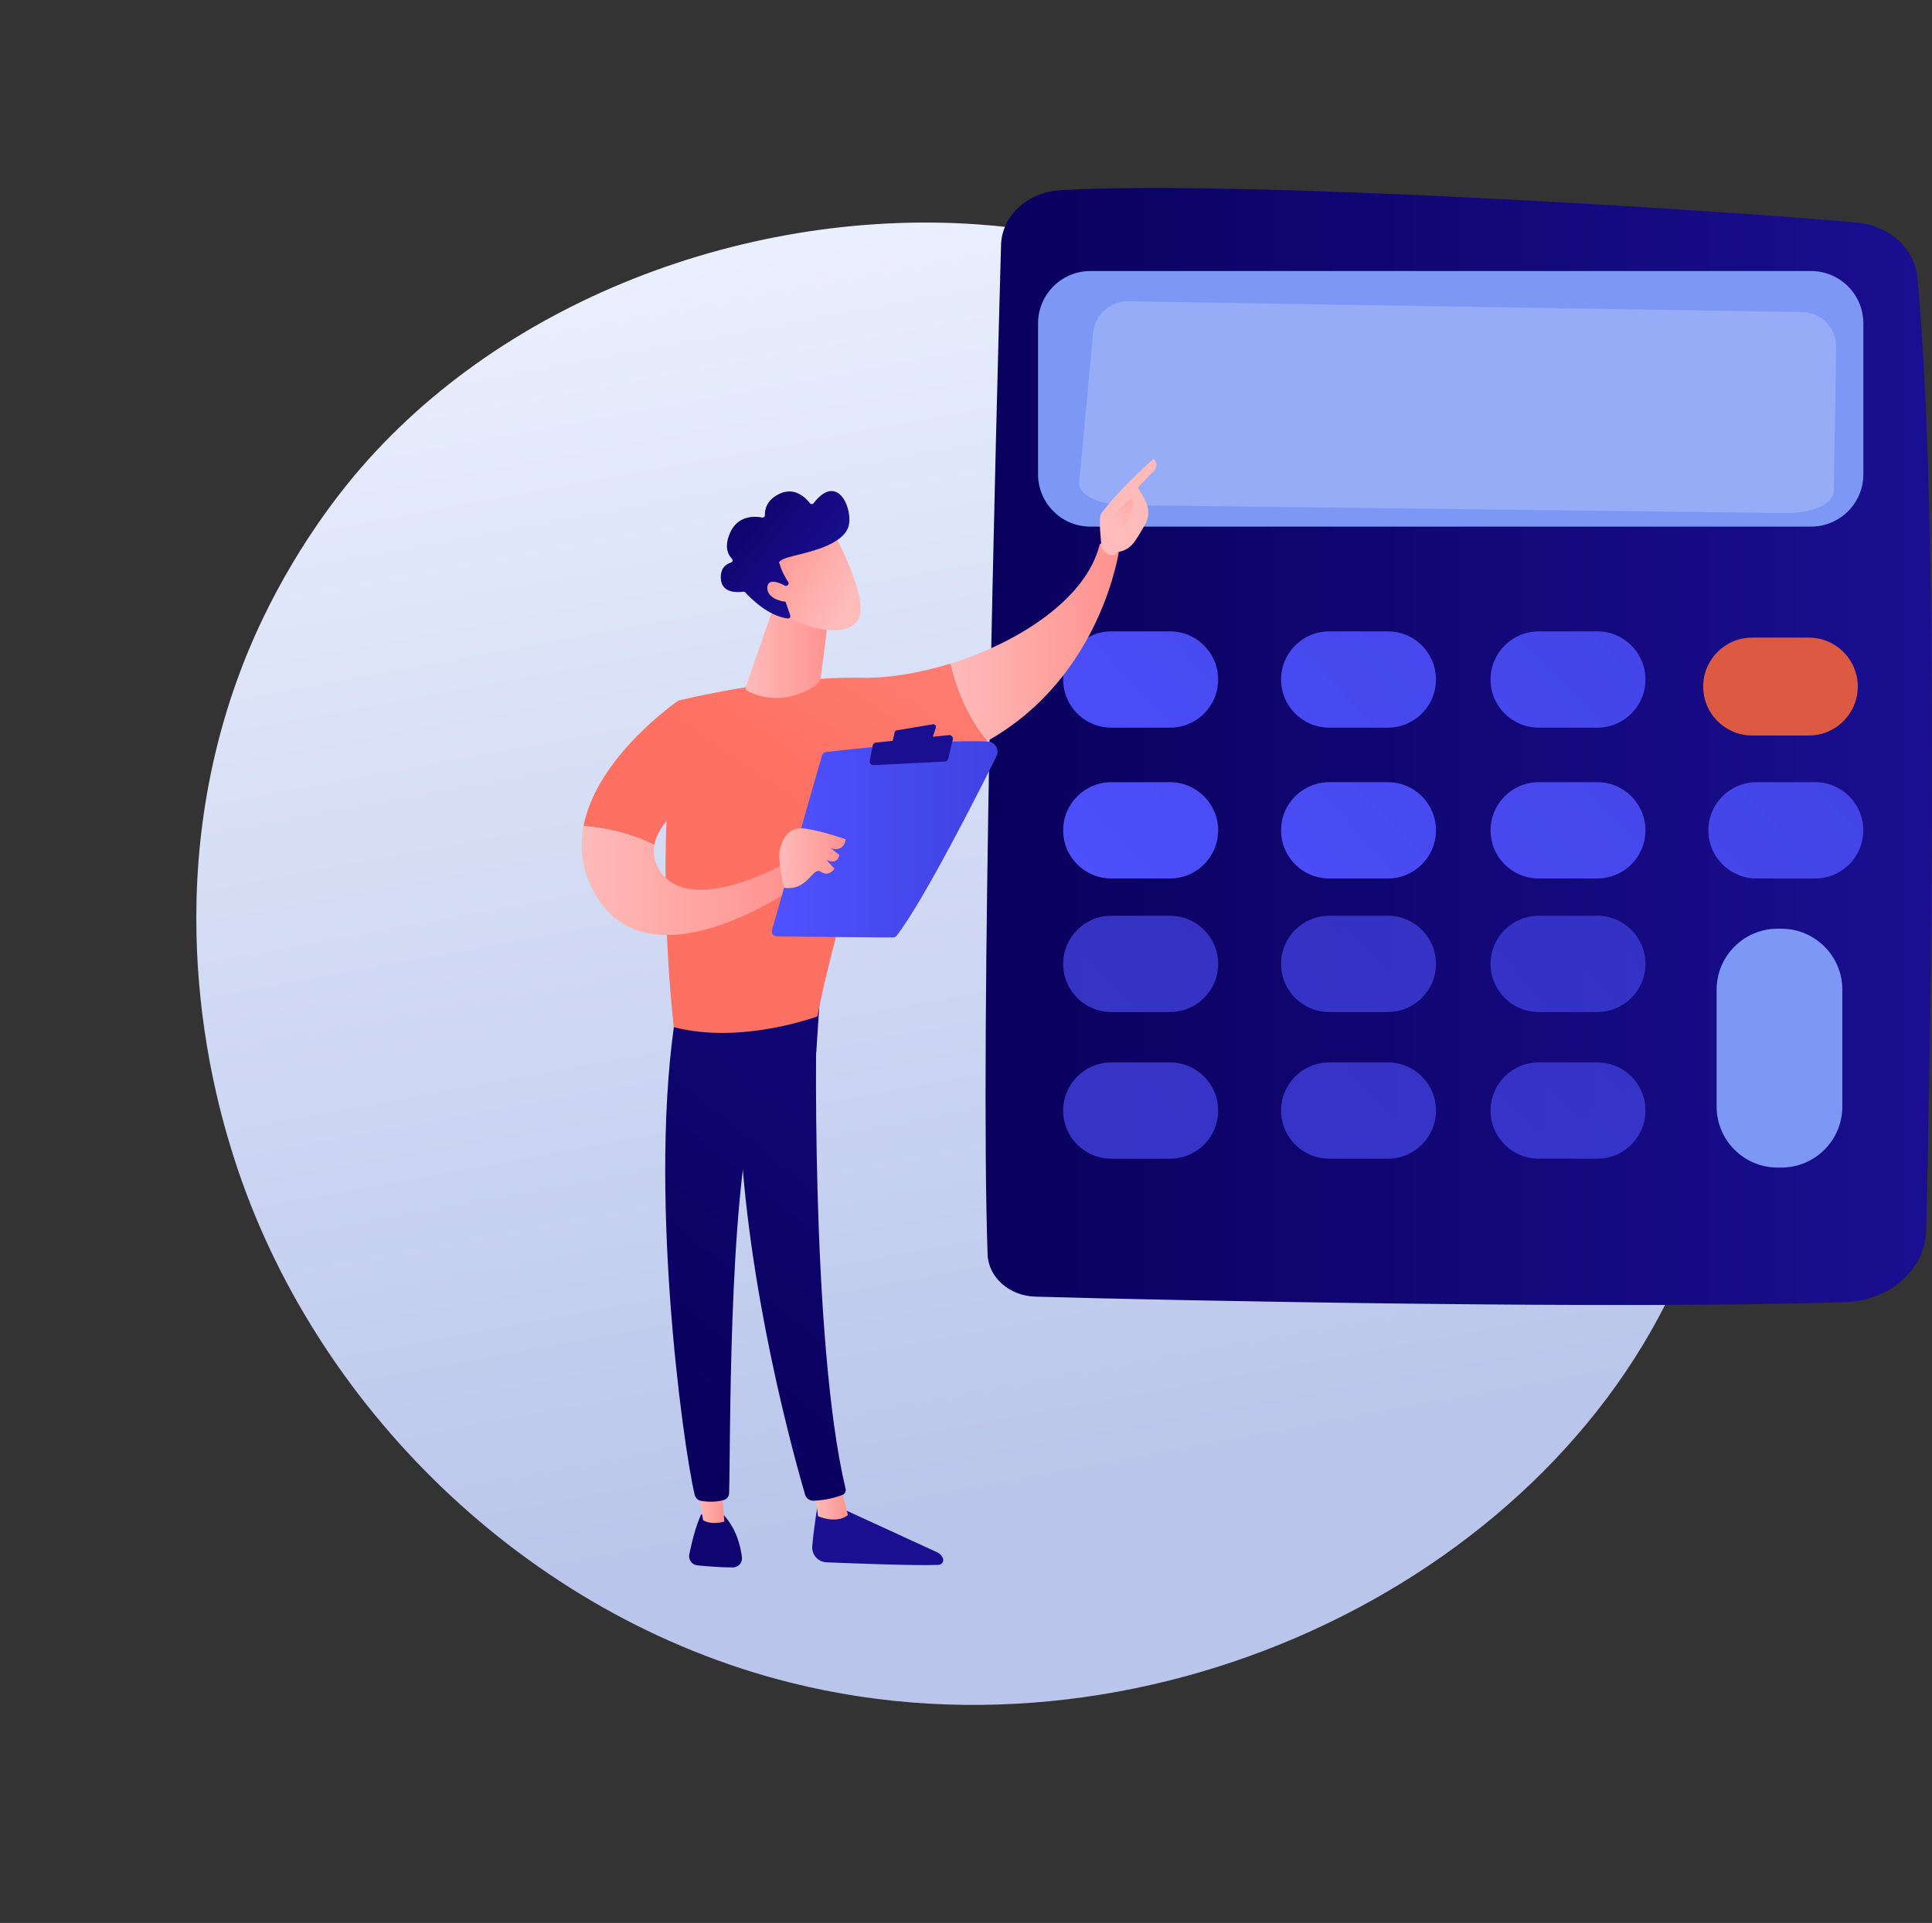
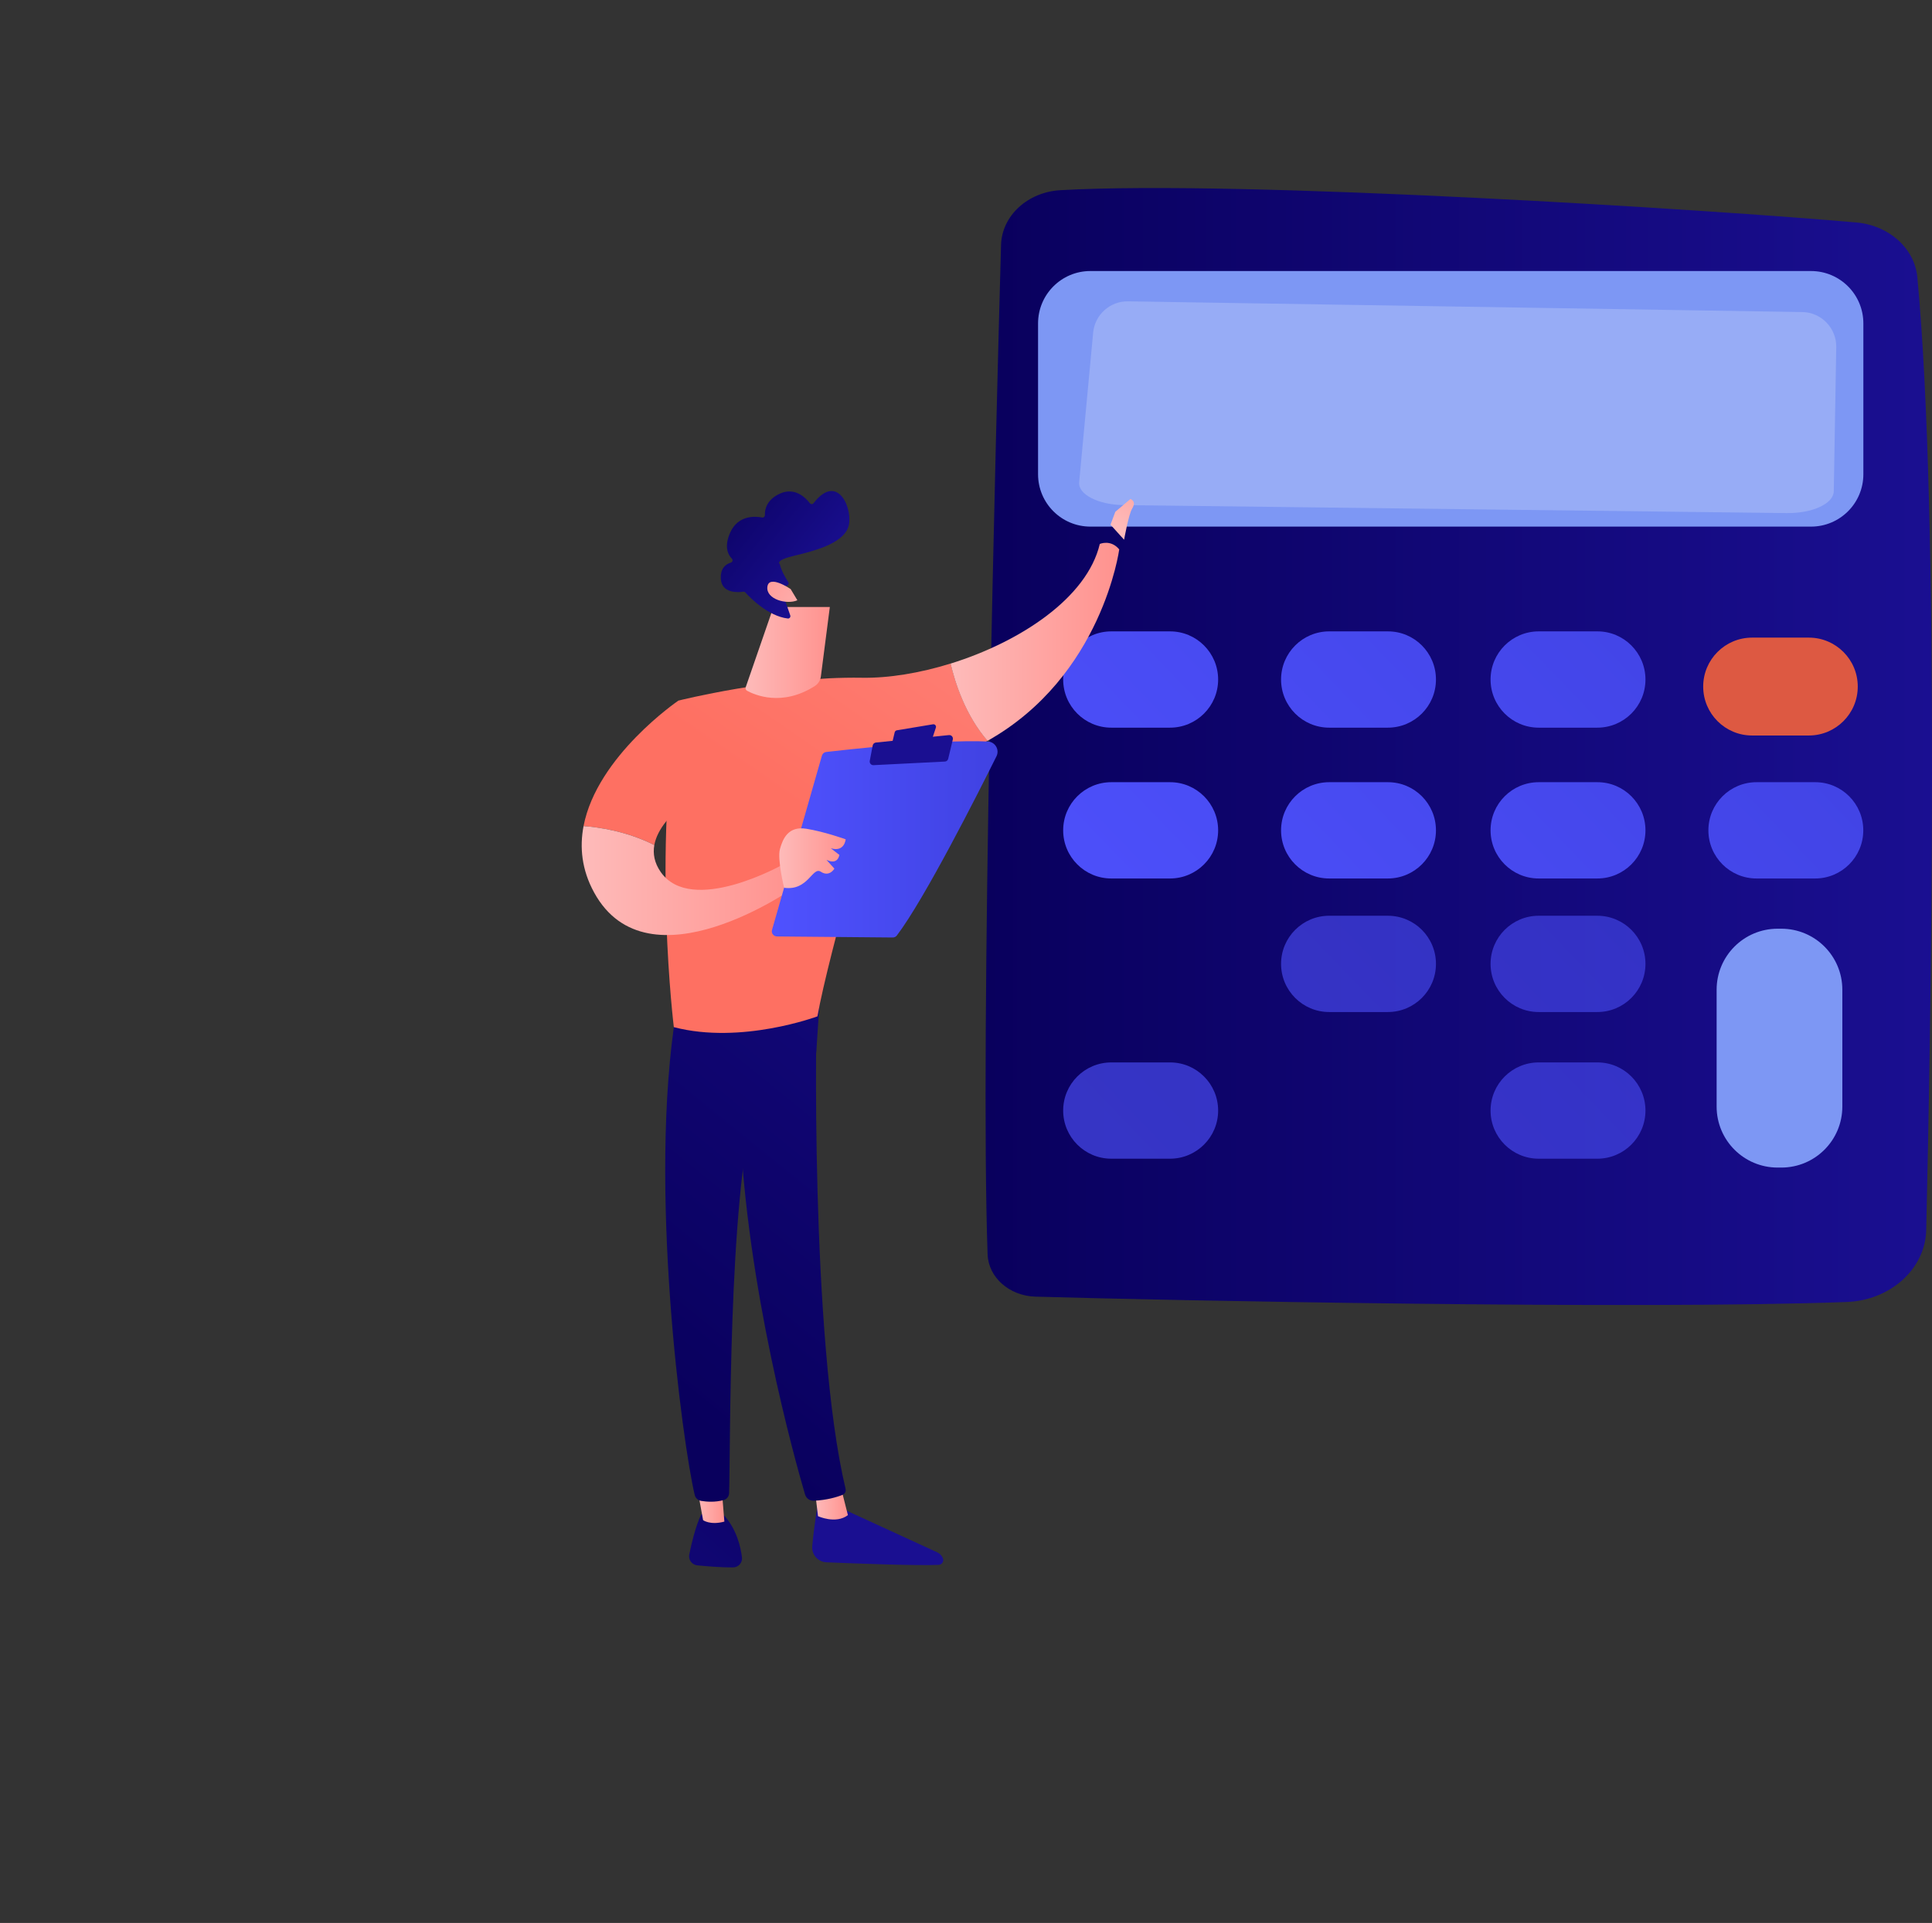
<svg xmlns="http://www.w3.org/2000/svg" width="226" height="225" viewBox="0 0 226 225" fill="none">
  <rect x="0" y="0" width="226" height="225" fill="#333333" stroke="none" />
-   <path d="M114.394 26.256C157.418 29.304 193.368 64.914 200.738 104.123C201.94 110.501 205.01 128.072 197.232 147.293C182.264 184.301 135.131 207.578 92.443 196.877C61.38 189.085 36.641 164.292 27.454 135.73C25.479 129.579 18.253 105.873 27.756 79.505C29.149 75.628 32.645 66.941 39.79 57.715C56.556 36.045 86.355 24.274 114.394 26.256Z" fill="url(#paint0_linear)" />
  <path d="M117.099 28.662C116.519 49.482 114.629 121.316 115.527 146.767C115.621 149.462 118.062 151.624 121.111 151.717C136.171 152.157 191.378 153.261 216.006 152.344C221.132 152.157 225.22 148.47 225.323 143.923C225.837 122.065 226.96 60.589 224.284 32.433C223.966 29.055 220.973 26.37 217.166 26.033C200.769 24.583 145.329 21.027 124.049 22.253C120.204 22.468 117.192 25.256 117.099 28.662Z" fill="url(#paint1_linear)" />
  <path d="M121.429 37.842V55.489C121.429 58.877 124.17 61.618 127.556 61.618H211.844C215.23 61.618 217.971 58.877 217.971 55.489V37.842C217.971 34.455 215.23 31.713 211.844 31.713H127.547C124.17 31.713 121.429 34.455 121.429 37.842Z" fill="#7D97F4" />
  <path opacity="0.2" d="M213.659 37.739C212.91 36.971 211.891 36.522 210.824 36.513L131.962 35.259C129.857 35.221 128.071 36.822 127.874 38.918L126.237 56.425C126.106 57.856 128.464 59.063 131.466 59.101L209 60.036C212.003 60.074 214.482 58.932 214.51 57.491L214.8 40.611C214.818 39.544 214.407 38.515 213.659 37.739Z" fill="white" />
-   <path d="M142.494 79.509C142.494 82.625 139.969 85.142 136.863 85.142H129.998C126.883 85.142 124.367 82.615 124.367 79.509C124.367 76.393 126.892 73.876 129.998 73.876H136.854C139.969 73.867 142.494 76.393 142.494 79.509Z" fill="url(#paint2_linear)" />
+   <path d="M142.494 79.509C142.494 82.625 139.969 85.142 136.863 85.142H129.998C126.883 85.142 124.367 82.615 124.367 79.509C124.367 76.393 126.892 73.876 129.998 73.876H136.854C139.969 73.867 142.494 76.393 142.494 79.509" fill="url(#paint2_linear)" />
  <path d="M167.974 79.509C167.974 82.625 165.449 85.142 162.343 85.142H155.487C152.372 85.142 149.856 82.615 149.856 79.509C149.856 76.393 152.381 73.876 155.487 73.876H162.343C165.458 73.867 167.974 76.393 167.974 79.509Z" fill="url(#paint3_linear)" />
  <path d="M192.481 79.509C192.481 82.625 189.956 85.142 186.85 85.142H179.994C176.879 85.142 174.363 82.615 174.363 79.509C174.363 76.393 176.888 73.876 179.994 73.876H186.85C189.956 73.867 192.481 76.393 192.481 79.509Z" fill="url(#paint4_linear)" />
  <path d="M217.316 80.332C217.316 83.495 214.753 86.059 211.591 86.059H204.959C201.798 86.059 199.235 83.495 199.235 80.332C199.235 77.17 201.798 74.606 204.959 74.606H211.591C214.753 74.606 217.316 77.17 217.316 80.332Z" fill="#DD5942" />
  <path d="M142.494 97.156C142.494 100.272 139.969 102.789 136.863 102.789H129.998C126.883 102.789 124.367 100.263 124.367 97.156C124.367 94.04 126.892 91.523 129.998 91.523H136.854C139.969 91.514 142.494 94.04 142.494 97.156Z" fill="url(#paint5_linear)" />
  <path d="M167.974 97.156C167.974 100.272 165.449 102.789 162.343 102.789H155.487C152.372 102.789 149.856 100.263 149.856 97.156C149.856 94.04 152.381 91.523 155.487 91.523H162.343C165.458 91.514 167.974 94.04 167.974 97.156Z" fill="url(#paint6_linear)" />
  <path d="M192.481 97.156C192.481 100.272 189.956 102.789 186.85 102.789H179.994C176.879 102.789 174.363 100.263 174.363 97.156C174.363 94.04 176.888 91.523 179.994 91.523H186.85C189.956 91.514 192.481 94.04 192.481 97.156Z" fill="url(#paint7_linear)" />
  <path d="M217.961 97.156C217.961 100.272 215.436 102.789 212.33 102.789H205.474C202.359 102.789 199.843 100.263 199.843 97.156C199.843 94.04 202.368 91.523 205.474 91.523H212.33C215.436 91.514 217.961 94.04 217.961 97.156Z" fill="url(#paint8_linear)" />
-   <path opacity="0.63" d="M142.494 112.782C142.494 115.898 139.969 118.415 136.863 118.415H129.998C126.883 118.415 124.367 115.889 124.367 112.782C124.367 109.666 126.892 107.149 129.998 107.149H136.854C139.969 107.149 142.494 109.666 142.494 112.782Z" fill="url(#paint9_linear)" />
  <path opacity="0.63" d="M167.974 112.782C167.974 115.898 165.449 118.415 162.343 118.415H155.487C152.372 118.415 149.856 115.889 149.856 112.782C149.856 109.666 152.381 107.149 155.487 107.149H162.343C165.458 107.149 167.974 109.666 167.974 112.782Z" fill="url(#paint10_linear)" />
  <path opacity="0.63" d="M192.481 112.782C192.481 115.898 189.956 118.415 186.85 118.415H179.994C176.879 118.415 174.363 115.889 174.363 112.782C174.363 109.666 176.889 107.149 179.994 107.149H186.85C189.956 107.149 192.481 109.666 192.481 112.782Z" fill="url(#paint11_linear)" />
  <path opacity="0.63" d="M142.494 129.944C142.494 133.059 139.969 135.576 136.863 135.576H129.998C126.883 135.576 124.367 133.05 124.367 129.944C124.367 126.828 126.892 124.311 129.998 124.311H136.854C139.969 124.301 142.494 126.828 142.494 129.944Z" fill="url(#paint12_linear)" />
-   <path opacity="0.63" d="M167.974 129.944C167.974 133.059 165.449 135.576 162.343 135.576H155.487C152.372 135.576 149.856 133.05 149.856 129.944C149.856 126.828 152.381 124.311 155.487 124.311H162.343C165.458 124.301 167.974 126.828 167.974 129.944Z" fill="url(#paint13_linear)" />
  <path opacity="0.63" d="M192.481 129.944C192.481 133.059 189.956 135.576 186.85 135.576H179.994C176.879 135.576 174.363 133.05 174.363 129.944C174.363 126.828 176.889 124.311 179.994 124.311H186.85C189.956 124.301 192.481 126.828 192.481 129.944Z" fill="url(#paint14_linear)" />
  <path d="M215.511 129.476C215.511 133.415 212.321 136.615 208.374 136.615H207.943C204.005 136.615 200.806 133.424 200.806 129.476V115.805C200.806 111.866 203.996 108.666 207.943 108.666H208.374C212.312 108.666 215.511 111.856 215.511 115.805V129.476Z" fill="#7D97F4" />
  <path d="M95.688 175.849C95.688 175.849 95.239 178.394 95.014 180.921C94.93 181.903 95.688 182.764 96.679 182.801C100.037 182.942 107.221 183.213 109.803 183.101C110.186 183.082 110.448 182.689 110.298 182.324C110.177 182.025 109.943 181.781 109.653 181.641L97.783 176.186L95.688 175.849Z" fill="url(#paint15_linear)" />
  <path d="M95.323 174.352L95.688 177.402C95.688 177.402 97.764 178.366 99.186 177.281L98.326 173.884L95.323 174.352Z" fill="url(#paint16_linear)" />
  <path d="M95.594 117.03C95.435 117.826 94.752 156.76 98.915 174.211C98.98 174.492 98.84 174.791 98.569 174.904C97.933 175.166 96.679 175.54 95.183 175.596C94.715 175.615 94.303 175.306 94.172 174.866C92.984 170.815 87.288 150.538 86.54 131.159C85.707 109.507 86.54 130.42 86.54 130.42L87.026 117.04L95.594 117.03Z" fill="url(#paint17_linear)" />
  <path d="M82.04 177.178C82.04 177.178 81.32 178.469 80.628 181.884C80.506 182.502 80.937 183.091 81.563 183.157C82.677 183.269 84.379 183.41 85.745 183.4C86.371 183.4 86.867 182.848 86.792 182.221C86.642 180.977 86.165 178.928 84.706 177.327L82.04 177.178Z" fill="url(#paint18_linear)" />
  <path d="M81.404 173.257L82.246 177.87C82.246 177.87 83.079 178.487 84.734 178.038L84.332 173.079L81.404 173.257Z" fill="url(#paint19_linear)" />
  <path d="M79.122 118.228C75.727 138.767 79.861 168.999 81.264 174.913C81.348 175.278 81.638 175.549 82.013 175.615C82.639 175.718 83.659 175.802 84.678 175.512C85.024 175.409 85.268 175.1 85.286 174.735C85.473 169.954 85.137 140.591 88.308 128.979C88.467 128.39 88.831 127.875 89.327 127.529L95.482 123.15L95.95 116.076L79.122 118.228Z" fill="url(#paint20_linear)" />
  <path d="M100.804 79.302C90.609 79.134 79.356 81.978 79.356 81.978C76.316 99.719 78.823 120.183 78.823 120.183C86.718 122.251 95.622 118.92 95.622 118.92C96.932 111.509 103.059 90.634 103.059 90.634C108.044 90.016 112.141 88.575 115.527 86.676C112.946 83.691 111.73 79.882 111.206 77.637C107.595 78.76 103.947 79.358 100.804 79.302Z" fill="url(#paint21_linear)" />
  <path d="M130.924 64.284C129.923 63.077 128.651 63.648 128.651 63.648C127.154 69.992 119.278 75.129 111.197 77.646C111.72 79.892 112.936 83.7 115.518 86.685C128.941 79.134 130.924 64.284 130.924 64.284Z" fill="url(#paint22_linear)" />
-   <path d="M130.68 64.584C130.783 64.921 129.567 65.426 128.856 64.06C128.828 63.405 128.436 60.607 128.828 60.074C130.905 57.239 134.936 53.683 134.936 53.683C135.619 54.357 135.058 55.012 135.058 55.012L133.103 57.052C133.515 57.791 134.01 58.418 134.244 59.307C134.422 59.98 134.31 60.71 133.973 61.328C133.627 61.945 133.159 62.75 132.72 63.377C131.878 64.575 130.68 64.584 130.68 64.584Z" fill="url(#paint23_linear)" />
  <path d="M132.243 58.38L130.465 59.886L129.904 61.393L131.494 63.152C131.494 63.152 132.027 60.167 132.43 59.521C132.822 58.885 132.617 58.576 132.243 58.38Z" fill="url(#paint24_linear)" />
  <path d="M83.266 91.86L79.356 81.978C79.356 81.978 69.834 88.454 68.262 96.66C70.058 96.791 73.332 97.259 76.54 98.877C77.251 95.013 83.266 91.86 83.266 91.86Z" fill="url(#paint25_linear)" />
  <path d="M91.591 101.152C91.591 101.152 80.899 107.196 77.289 102.031C76.54 100.955 76.363 99.898 76.54 98.878C73.332 97.259 70.058 96.791 68.262 96.66C67.794 99.13 68.038 101.769 69.497 104.427C75.82 115.992 93.003 103.79 93.003 103.79L91.591 101.152Z" fill="url(#paint26_linear)" />
  <path d="M90.309 108.805L96.146 88.416C96.212 88.182 96.408 88.014 96.651 87.986C97.708 87.864 100.776 87.518 104.312 87.219C108.147 86.891 112.543 86.629 115.537 86.76C116.407 86.797 116.949 87.715 116.566 88.491C114.377 92.889 108.138 105.222 104.911 109.46C104.798 109.61 104.621 109.694 104.434 109.694L90.889 109.573C90.478 109.563 90.197 109.18 90.309 108.805Z" fill="url(#paint27_linear)" />
  <path d="M104.911 85.45L109.139 84.748C109.363 84.711 109.55 84.926 109.475 85.141L109.055 86.414C109.017 86.526 108.924 86.601 108.802 86.62L104.733 87.162C104.518 87.191 104.35 87.004 104.396 86.788L104.658 85.684C104.696 85.562 104.789 85.469 104.911 85.45Z" fill="url(#paint28_linear)" />
  <path d="M101.74 89.034L102.086 87.218C102.123 87.041 102.273 86.9 102.46 86.882L111.009 86.011C111.299 85.983 111.524 86.245 111.458 86.526L110.916 88.79C110.869 88.968 110.72 89.099 110.532 89.109L102.179 89.53C101.908 89.548 101.693 89.296 101.74 89.034Z" fill="url(#paint29_linear)" />
  <path d="M91.722 103.874C91.722 103.874 90.908 100.534 91.235 99.346C91.563 98.157 92.199 96.632 94.313 96.969C96.427 97.306 98.924 98.204 98.924 98.204C98.924 98.204 98.803 99.748 97.184 99.252L98.185 100.029C98.185 100.029 98.045 101.264 96.679 100.609L97.605 101.638C97.605 101.638 97.025 102.658 96.025 102.003C95.033 101.339 94.556 104.277 91.722 103.874Z" fill="url(#paint30_linear)" />
  <path d="M90.478 71.022L87.232 80.407C87.176 80.566 87.241 80.735 87.381 80.819C88.27 81.305 91.45 82.718 95.295 80.285C95.697 80.033 95.968 79.621 96.024 79.144L97.072 71.022H90.478Z" fill="url(#paint31_linear)" />
-   <path d="M97.54 62.329C97.54 62.329 101.104 69.038 100.645 71.752C100.187 74.465 95.772 74.269 91.918 72.07L89.224 64.827L97.54 62.329Z" fill="url(#paint32_linear)" />
  <path d="M92.087 68.504C92.246 68.439 92.302 68.242 92.208 68.102C91.918 67.662 91.385 66.773 91.217 65.997C91.217 65.997 90.581 65.585 92.844 65.042C95.117 64.5 98.503 63.657 99.214 61.721C99.906 59.84 98.082 55.096 95.173 58.876C95.061 59.016 94.846 59.026 94.734 58.876C94.257 58.258 93.003 56.967 91.263 57.744C89.636 58.474 89.449 59.671 89.477 60.27C89.486 60.448 89.327 60.588 89.15 60.551C88.326 60.392 86.353 60.261 85.427 62.291C84.669 63.966 85.165 64.911 85.614 65.37C85.763 65.519 85.698 65.763 85.492 65.828C84.95 65.997 84.248 66.455 84.323 67.718C84.416 69.468 86.381 69.319 86.942 69.234C87.035 69.225 87.129 69.253 87.185 69.319C87.662 69.852 89.823 72.097 92.152 72.369C92.358 72.397 92.507 72.191 92.442 72.004L91.432 69.066C91.385 68.925 91.451 68.776 91.582 68.72L92.087 68.504Z" fill="url(#paint33_linear)" />
  <path d="M92.489 68.926C92.489 68.926 89.954 67.186 89.767 68.655C89.58 70.124 92.049 70.779 93.275 70.236L92.489 68.926Z" fill="url(#paint34_linear)" />
  <defs>
    <linearGradient id="paint0_linear" x1="112" y1="176" x2="85.011" y2="29.998" gradientUnits="userSpaceOnUse">
      <stop stop-color="#BAC5EB" />
      <stop offset="1" stop-color="#E9EFFD" />
    </linearGradient>
    <linearGradient id="paint1_linear" x1="115.289" y1="87.346" x2="225.999" y2="87.346" gradientUnits="userSpaceOnUse">
      <stop stop-color="#09005D" />
      <stop offset="1" stop-color="#1A0F91" />
    </linearGradient>
    <linearGradient id="paint2_linear" x1="105.492" y1="106.415" x2="179.752" y2="34.947" gradientUnits="userSpaceOnUse">
      <stop stop-color="#4F52FF" />
      <stop offset="1" stop-color="#4042E2" />
    </linearGradient>
    <linearGradient id="paint3_linear" x1="117.749" y1="119.151" x2="192.009" y2="47.683" gradientUnits="userSpaceOnUse">
      <stop stop-color="#4F52FF" />
      <stop offset="1" stop-color="#4042E2" />
    </linearGradient>
    <linearGradient id="paint4_linear" x1="129.534" y1="131.397" x2="203.795" y2="59.929" gradientUnits="userSpaceOnUse">
      <stop stop-color="#4F52FF" />
      <stop offset="1" stop-color="#4042E2" />
    </linearGradient>
    <linearGradient id="paint5_linear" x1="114.306" y1="115.573" x2="188.566" y2="44.105" gradientUnits="userSpaceOnUse">
      <stop stop-color="#4F52FF" />
      <stop offset="1" stop-color="#4042E2" />
    </linearGradient>
    <linearGradient id="paint6_linear" x1="126.563" y1="128.309" x2="200.823" y2="56.841" gradientUnits="userSpaceOnUse">
      <stop stop-color="#4F52FF" />
      <stop offset="1" stop-color="#4042E2" />
    </linearGradient>
    <linearGradient id="paint7_linear" x1="138.349" y1="140.555" x2="212.608" y2="69.087" gradientUnits="userSpaceOnUse">
      <stop stop-color="#4F52FF" />
      <stop offset="1" stop-color="#4042E2" />
    </linearGradient>
    <linearGradient id="paint8_linear" x1="150.606" y1="153.291" x2="224.865" y2="81.823" gradientUnits="userSpaceOnUse">
      <stop stop-color="#4F52FF" />
      <stop offset="1" stop-color="#4042E2" />
    </linearGradient>
    <linearGradient id="paint9_linear" x1="122.112" y1="123.684" x2="196.372" y2="52.216" gradientUnits="userSpaceOnUse">
      <stop stop-color="#4F52FF" />
      <stop offset="1" stop-color="#4042E2" />
    </linearGradient>
    <linearGradient id="paint10_linear" x1="134.369" y1="136.42" x2="208.629" y2="64.952" gradientUnits="userSpaceOnUse">
      <stop stop-color="#4F52FF" />
      <stop offset="1" stop-color="#4042E2" />
    </linearGradient>
    <linearGradient id="paint11_linear" x1="146.155" y1="148.666" x2="220.415" y2="77.198" gradientUnits="userSpaceOnUse">
      <stop stop-color="#4F52FF" />
      <stop offset="1" stop-color="#4042E2" />
    </linearGradient>
    <linearGradient id="paint12_linear" x1="130.682" y1="132.588" x2="204.942" y2="61.12" gradientUnits="userSpaceOnUse">
      <stop stop-color="#4F52FF" />
      <stop offset="1" stop-color="#4042E2" />
    </linearGradient>
    <linearGradient id="paint13_linear" x1="142.939" y1="145.324" x2="217.199" y2="73.856" gradientUnits="userSpaceOnUse">
      <stop stop-color="#4F52FF" />
      <stop offset="1" stop-color="#4042E2" />
    </linearGradient>
    <linearGradient id="paint14_linear" x1="154.724" y1="157.57" x2="228.984" y2="86.103" gradientUnits="userSpaceOnUse">
      <stop stop-color="#4F52FF" />
      <stop offset="1" stop-color="#4042E2" />
    </linearGradient>
    <linearGradient id="paint15_linear" x1="114.624" y1="147.304" x2="107.042" y2="168.147" gradientUnits="userSpaceOnUse">
      <stop stop-color="#09005D" />
      <stop offset="1" stop-color="#1A0F91" />
    </linearGradient>
    <linearGradient id="paint16_linear" x1="95.32" y1="175.837" x2="99.18" y2="175.837" gradientUnits="userSpaceOnUse">
      <stop stop-color="#FEBBBA" />
      <stop offset="1" stop-color="#FF928E" />
    </linearGradient>
    <linearGradient id="paint17_linear" x1="78.234" y1="164.022" x2="140.615" y2="86.96" gradientUnits="userSpaceOnUse">
      <stop stop-color="#09005D" />
      <stop offset="1" stop-color="#1A0F91" />
    </linearGradient>
    <linearGradient id="paint18_linear" x1="99.676" y1="163.359" x2="56.201" y2="210.631" gradientUnits="userSpaceOnUse">
      <stop stop-color="#09005D" />
      <stop offset="1" stop-color="#1A0F91" />
    </linearGradient>
    <linearGradient id="paint19_linear" x1="81.407" y1="175.639" x2="84.74" y2="175.639" gradientUnits="userSpaceOnUse">
      <stop stop-color="#FEBBBA" />
      <stop offset="1" stop-color="#FF928E" />
    </linearGradient>
    <linearGradient id="paint20_linear" x1="72.12" y1="159.073" x2="134.501" y2="82.01" gradientUnits="userSpaceOnUse">
      <stop stop-color="#09005D" />
      <stop offset="1" stop-color="#1A0F91" />
    </linearGradient>
    <linearGradient id="paint21_linear" x1="130.474" y1="37.816" x2="92.097" y2="93.702" gradientUnits="userSpaceOnUse">
      <stop stop-color="#FF928E" />
      <stop offset="1" stop-color="#FE7062" />
    </linearGradient>
    <linearGradient id="paint22_linear" x1="111.205" y1="75.093" x2="130.926" y2="75.093" gradientUnits="userSpaceOnUse">
      <stop stop-color="#FEBBBA" />
      <stop offset="1" stop-color="#FF928E" />
    </linearGradient>
    <linearGradient id="paint23_linear" x1="126.533" y1="71.786" x2="113.291" y2="101.903" gradientUnits="userSpaceOnUse">
      <stop stop-color="#FEBBBA" />
      <stop offset="1" stop-color="#FF928E" />
    </linearGradient>
    <linearGradient id="paint24_linear" x1="130.831" y1="61.755" x2="136.356" y2="53.264" gradientUnits="userSpaceOnUse">
      <stop stop-color="#FEBBBA" />
      <stop offset="1" stop-color="#FF928E" />
    </linearGradient>
    <linearGradient id="paint25_linear" x1="119.082" y1="29.993" x2="80.705" y2="85.88" gradientUnits="userSpaceOnUse">
      <stop stop-color="#FF928E" />
      <stop offset="1" stop-color="#FE7062" />
    </linearGradient>
    <linearGradient id="paint26_linear" x1="68.05" y1="103.038" x2="93.008" y2="103.038" gradientUnits="userSpaceOnUse">
      <stop stop-color="#FEBBBA" />
      <stop offset="1" stop-color="#FF928E" />
    </linearGradient>
    <linearGradient id="paint27_linear" x1="90.284" y1="98.204" x2="116.682" y2="98.204" gradientUnits="userSpaceOnUse">
      <stop stop-color="#4F52FF" />
      <stop offset="1" stop-color="#4042E2" />
    </linearGradient>
    <linearGradient id="paint28_linear" x1="104.215" y1="53.836" x2="106.11" y2="76.101" gradientUnits="userSpaceOnUse">
      <stop stop-color="#09005D" />
      <stop offset="1" stop-color="#1A0F91" />
    </linearGradient>
    <linearGradient id="paint29_linear" x1="103.719" y1="53.877" x2="105.615" y2="76.142" gradientUnits="userSpaceOnUse">
      <stop stop-color="#09005D" />
      <stop offset="1" stop-color="#1A0F91" />
    </linearGradient>
    <linearGradient id="paint30_linear" x1="91.155" y1="100.42" x2="98.93" y2="100.42" gradientUnits="userSpaceOnUse">
      <stop stop-color="#FEBBBA" />
      <stop offset="1" stop-color="#FF928E" />
    </linearGradient>
    <linearGradient id="paint31_linear" x1="87.214" y1="76.348" x2="97.081" y2="76.348" gradientUnits="userSpaceOnUse">
      <stop stop-color="#FEBBBA" />
      <stop offset="1" stop-color="#FF928E" />
    </linearGradient>
    <linearGradient id="paint32_linear" x1="99.429" y1="70.068" x2="88.577" y2="63.452" gradientUnits="userSpaceOnUse">
      <stop stop-color="#FEBBBA" />
      <stop offset="1" stop-color="#FF928E" />
    </linearGradient>
    <linearGradient id="paint33_linear" x1="82.837" y1="56.47" x2="96.856" y2="67.54" gradientUnits="userSpaceOnUse">
      <stop stop-color="#09005D" />
      <stop offset="1" stop-color="#1A0F91" />
    </linearGradient>
    <linearGradient id="paint34_linear" x1="96.579" y1="72.537" x2="86.816" y2="66.584" gradientUnits="userSpaceOnUse">
      <stop stop-color="#FEBBBA" />
      <stop offset="1" stop-color="#FF928E" />
    </linearGradient>
  </defs>
</svg>